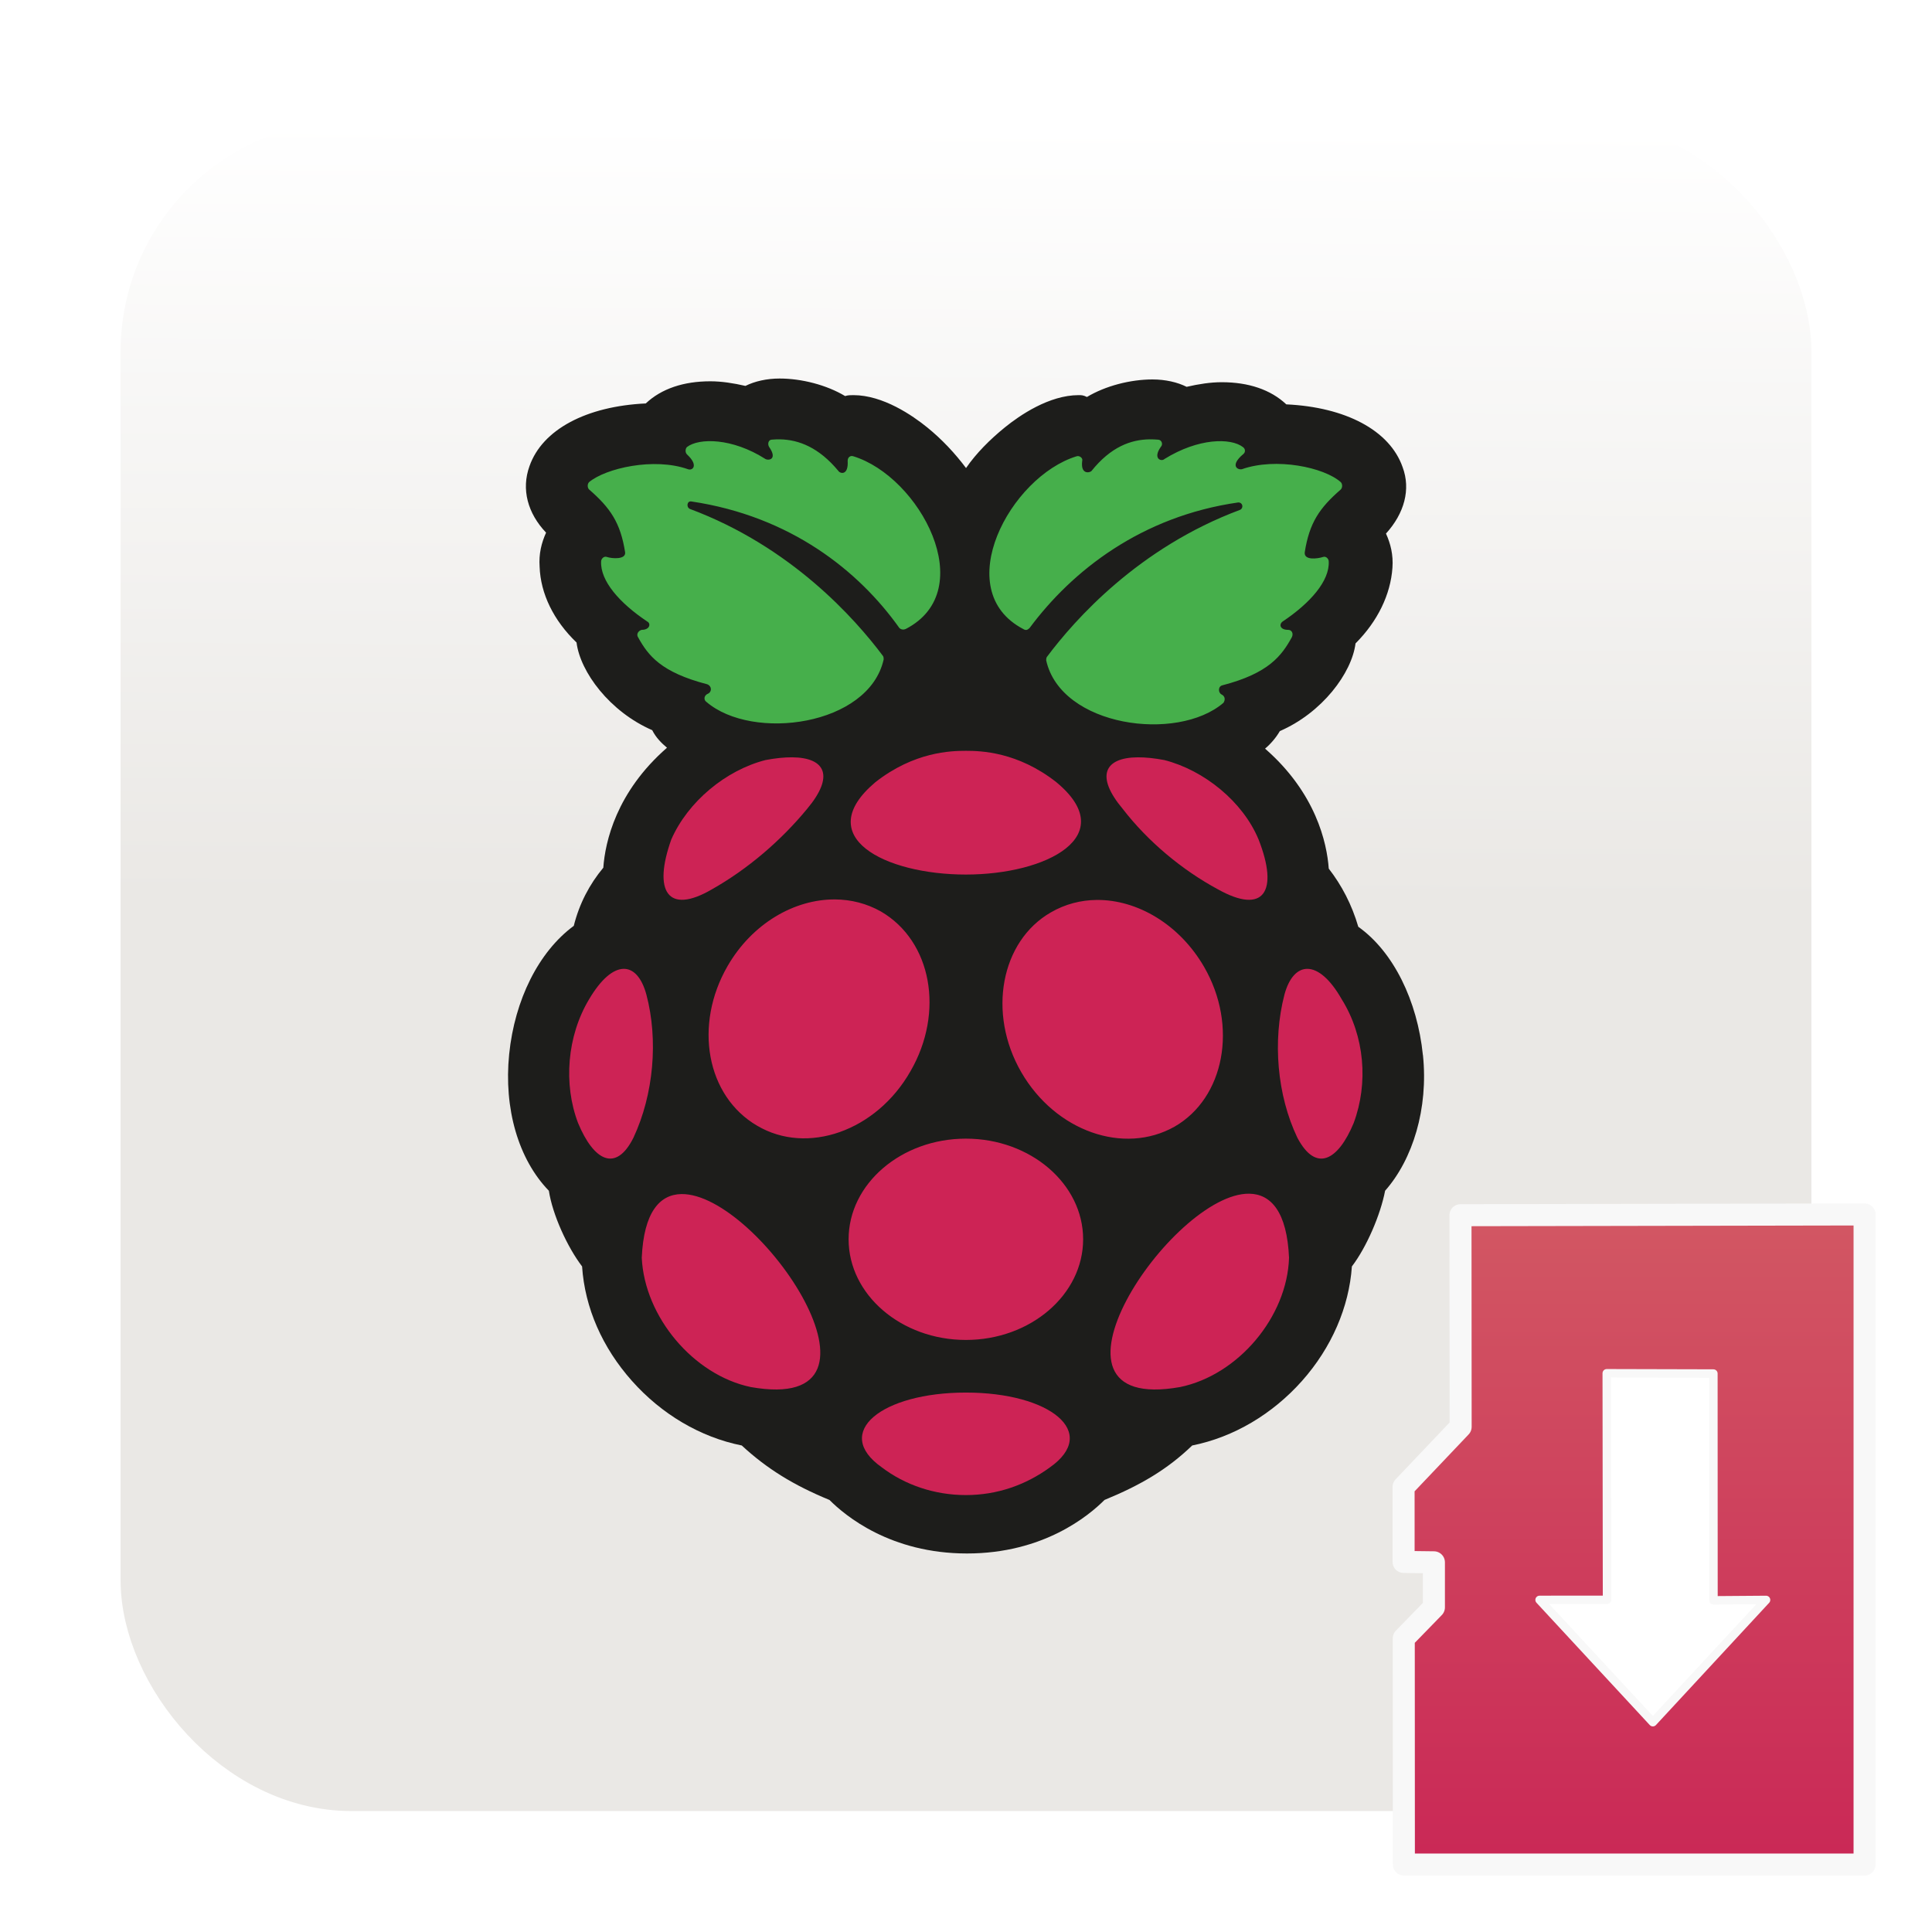
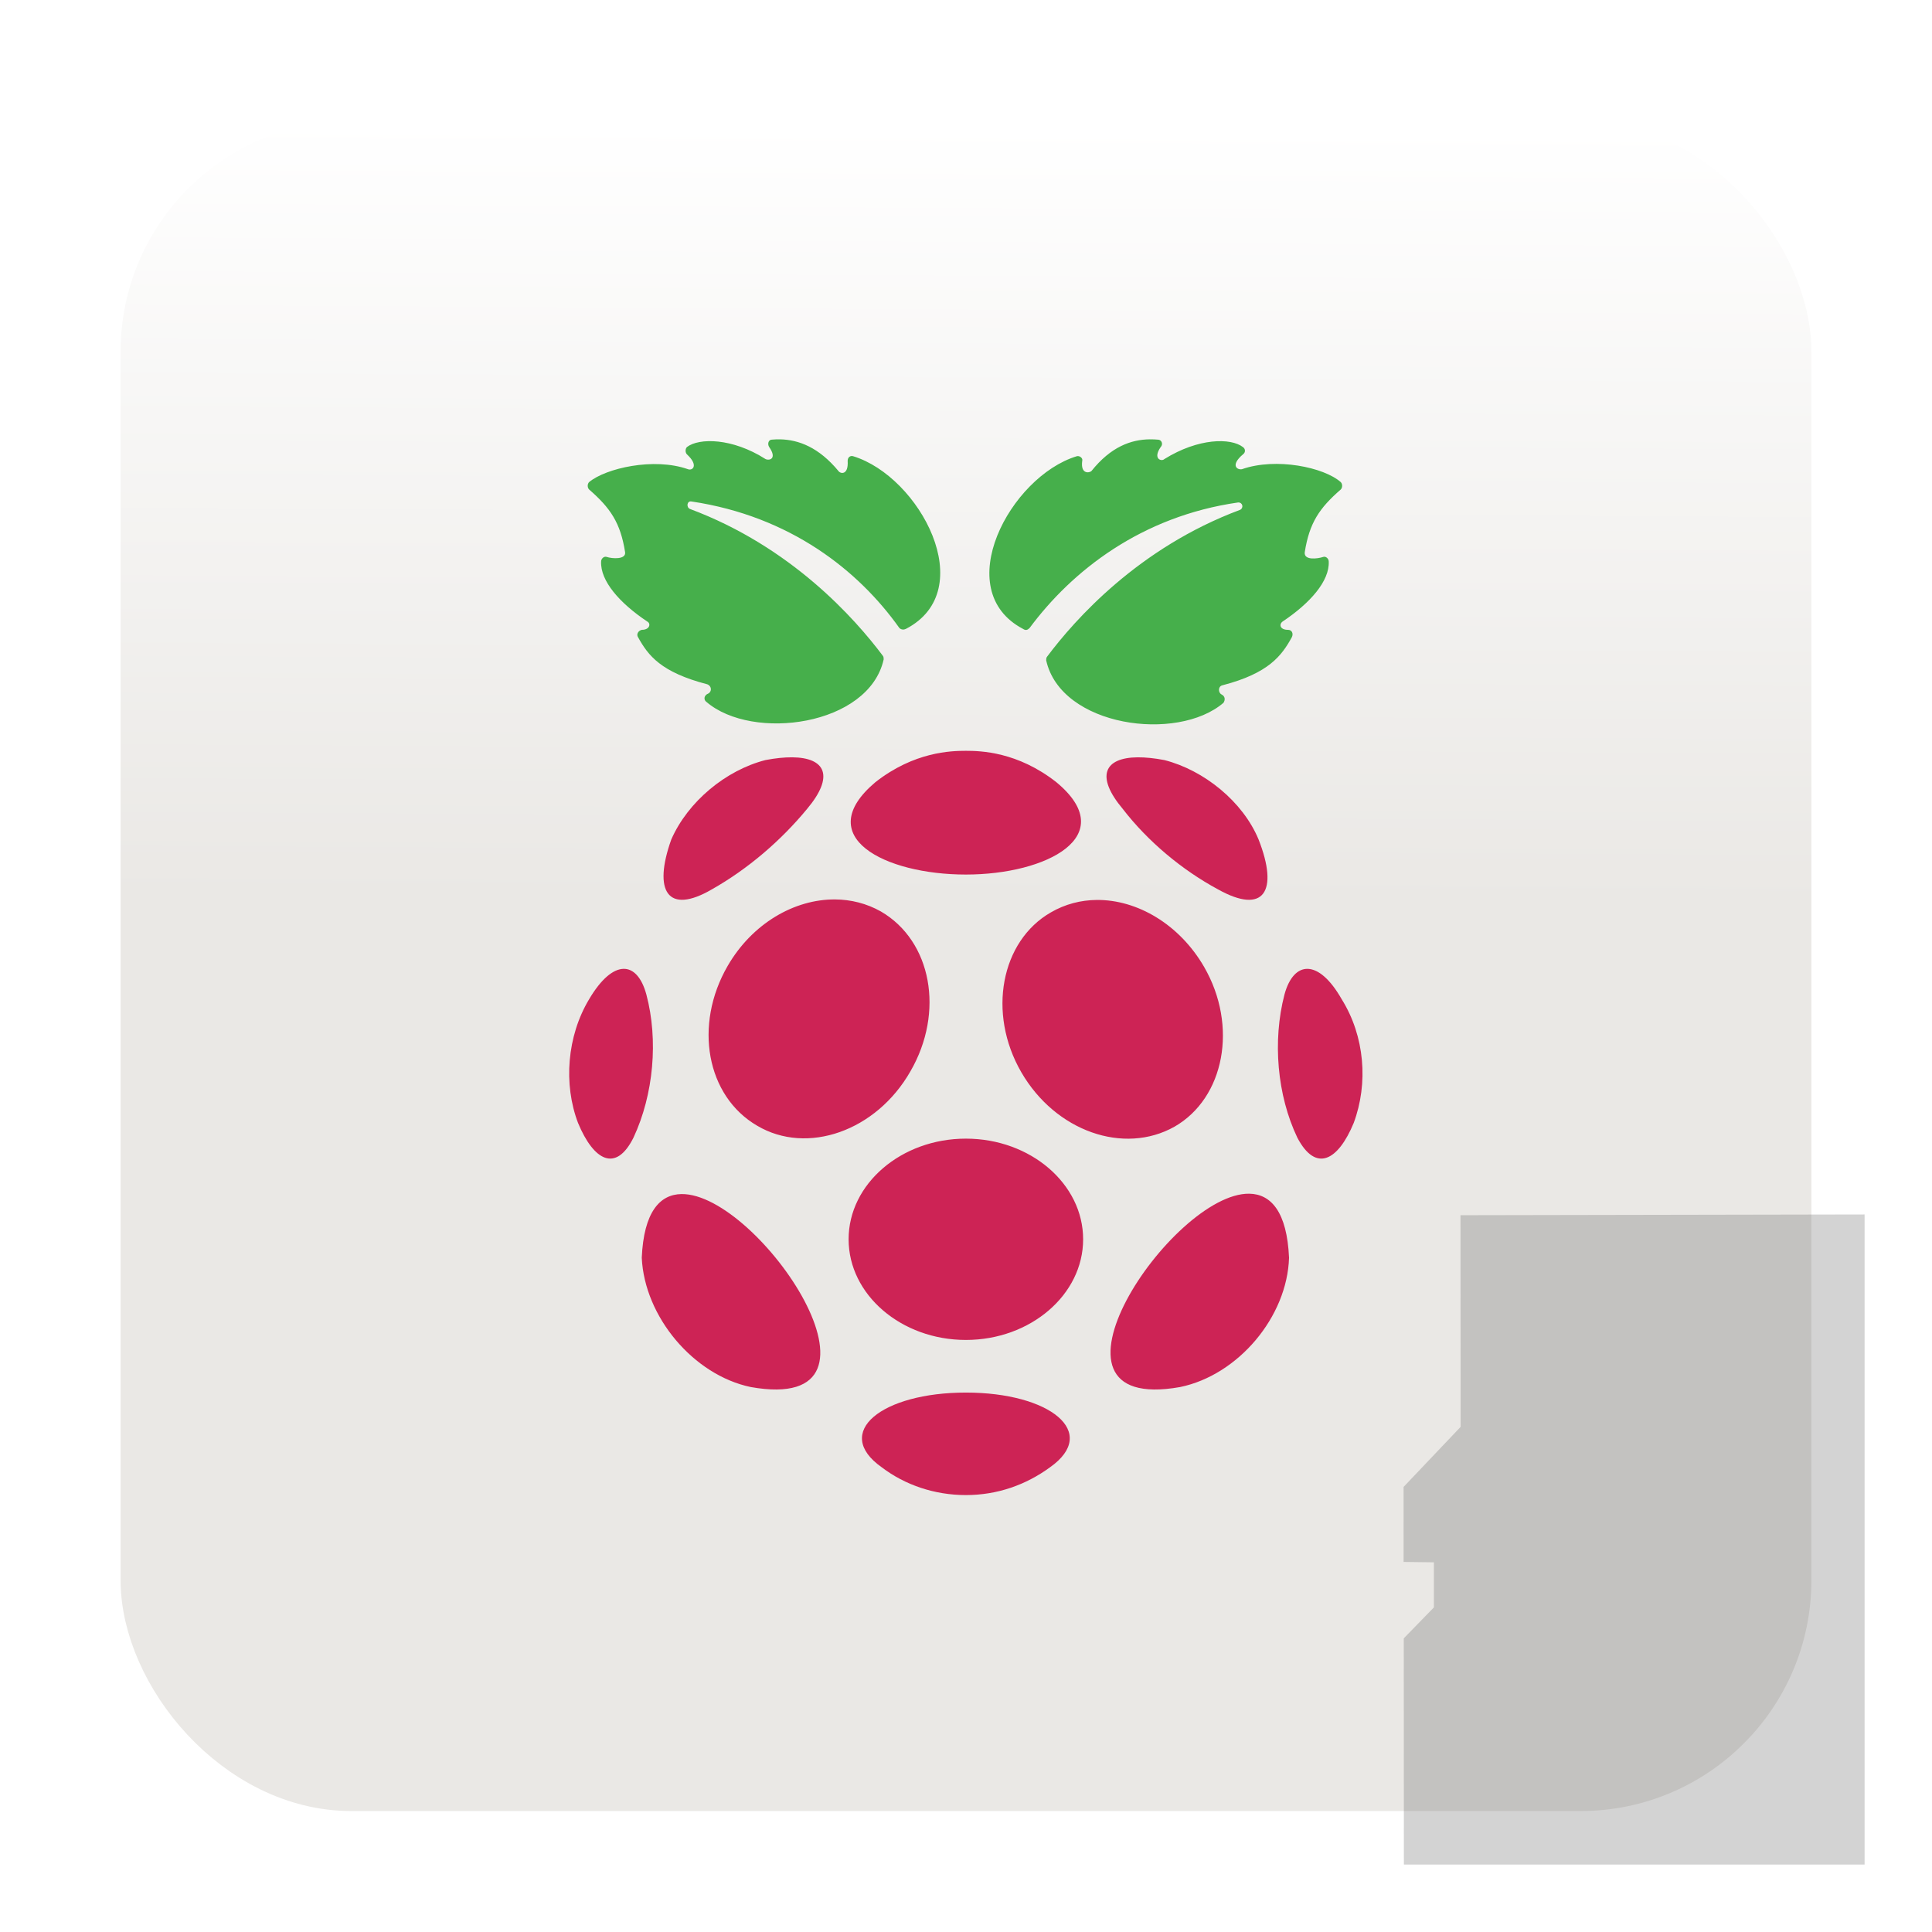
<svg xmlns="http://www.w3.org/2000/svg" xmlns:ns1="http://sodipodi.sourceforge.net/DTD/sodipodi-0.dtd" xmlns:ns2="http://www.inkscape.org/namespaces/inkscape" xmlns:xlink="http://www.w3.org/1999/xlink" version="1.1" id="svg1" width="170.667" height="170.667" viewBox="0 0 170.667 170.667" ns1:docname="rpi-imager.svg" xml:space="preserve" ns2:version="1.3.2 (091e20ef0f, 2023-11-25)" ns2:export-filename="rpi-imager-2.svg" ns2:export-xdpi="96" ns2:export-ydpi="96">
  <defs id="defs1">
    <linearGradient id="linearGradient66" ns2:collect="always">
      <stop style="stop-color:#eae8e5;stop-opacity:1;" offset="0.539" id="stop66" />
      <stop style="stop-color:#ffffff;stop-opacity:1;" offset="1" id="stop67" />
    </linearGradient>
    <linearGradient id="linearGradient59" ns2:collect="always">
      <stop style="stop-color:#ca2856;stop-opacity:1;" offset="0" id="stop60" />
      <stop style="stop-color:#d25763;stop-opacity:1;" offset="1" id="stop59" />
    </linearGradient>
-     <path d="M99.9 73.5c-.6-5.9-3.2-11.2-7-13.9-.7-2.4-1.8-4.5-3.2-6.3-.2-2.8-1.4-8.2-6.9-13 .6-.5 1.2-1.2 1.6-1.9 4.6-2 7.8-6.3 8.2-9.5 2.4-2.4 3.8-5.3 4-8.2.1-1.4-.2-2.6-.7-3.7 2-2.2 2.7-4.8 1.8-7.2-1.4-4-6.2-6.5-12.6-6.8-1.7-1.6-4.1-2.4-7-2.4-1.2 0-2.5.2-3.8.5-1-.5-2.3-.8-3.7-.8-2.4 0-5.1.7-7.1 1.9-.4-.2-.6-.2-.9-.2-3.2 0-6.4 2.2-8 3.5-1.6 1.3-3.1 2.8-4.2 4.4-1.2-1.6-2.6-3.1-4.2-4.4-1.6-1.3-4.8-3.5-8-3.5-.3 0-.6 0-.9.1C35.3.9 32.6.2 30.2.2c-1.4 0-2.7.3-3.7.8-1.3-.3-2.6-.5-3.8-.5-2.9 0-5.3.8-7 2.4-6.4.3-11.2 2.8-12.6 6.8-.9 2.5-.2 5.1 1.8 7.2-.5 1.1-.8 2.3-.7 3.7.1 2.9 1.5 5.8 4 8.2.4 3.2 3.6 7.5 8.2 9.5.4.8 1 1.4 1.6 1.9-5.5 4.8-6.7 10.2-6.9 13-1.5 1.8-2.6 3.9-3.2 6.3-3.8 2.8-6.4 8-7 13.9-.6 5.9 1 11.4 4.3 14.8.4 2.6 2 6.1 3.6 8.2.3 4.5 2.2 8.8 5.4 12.4 3.2 3.6 7.4 6.1 11.9 7 2.7 2.5 5.6 4.3 9.5 5.9 1.7 1.7 6.6 5.8 14.9 5.8s13.2-4.1 14.9-5.8c3.9-1.6 6.8-3.3 9.5-5.9 4.5-.9 8.7-3.4 11.9-7 3.2-3.6 5.1-8 5.4-12.4 1.6-2.1 3.1-5.6 3.6-8.2 3-3.4 4.7-8.9 4.1-14.7Zm-22.2-18c-3.9-2.1-7.6-5.2-10.3-8.7-3.7-4.4-1.3-6.4 4.5-5.3 4.3 1.1 8.5 4.5 10.2 8.6 2.2 5.6.6 8.2-4.4 5.4ZM62.4 8.6c.3-.1.7.2.6.5-.2 1.5.8 1.3 1 1.1 2.4-3 4.9-3.6 7.2-3.4.4 0 .6.5.3.8-.9 1.3.1 1.6.4 1.3 3.7-2.3 7.2-2.3 8.5-1.3.3.2.3.6 0 .8-1.4 1.2-.6 1.7-.1 1.6 3.7-1.3 8.9-.2 10.7 1.4.2.2.2.6 0 .8-2.3 2-3.4 3.6-3.9 6.8-.1.9 1.4.7 2 .5.3-.1.6.2.6.5.1 2.1-2 4.5-5 6.5-.4.3-.3.9.6.9.4 0 .6.4.4.8-1.1 2-2.5 3.9-7.5 5.2-.5.1-.5.8-.1 1 .4.2.4.6.2.9-5 4.3-17.6 2.6-19.2-4.6 0-.1 0-.3.1-.4 3-4 9.9-11.8 20.9-15.9.4-.2.3-.8-.2-.8-10.5 1.5-18 7.4-22.6 13.6-.2.2-.4.3-.7.1-8-4.2-1.4-16.5 5.8-18.7Zm-12 31.9c1.6 0 5.6.1 9.8 3.4 7 5.8-1 10-9.8 10s-16.8-4.1-9.8-10c4.2-3.3 8.2-3.4 9.8-3.4ZM14.9 28.2c-.2-.3 0-.7.4-.8.9 0 1-.7.6-.9-3-2-5.1-4.4-5-6.5 0-.3.3-.6.6-.5.6.2 2.1.3 2-.5-.5-3.2-1.6-4.8-3.9-6.8-.2-.2-.2-.6 0-.8 1.8-1.5 7-2.7 10.7-1.4.5.2 1.2-.4-.1-1.6-.2-.2-.2-.6 0-.8 1.3-1 4.9-1 8.5 1.3.4.2 1.3 0 .4-1.3-.2-.3-.1-.8.3-.8 2.3-.2 4.8.5 7.2 3.4.2.3 1.1.5 1-1.1 0-.4.3-.6.6-.5 7.2 2.2 13.8 14.5 5.7 18.7-.2.1-.5.1-.7-.1-4.4-6.2-11.8-12.1-22.5-13.7-.5-.1-.6.6-.2.8 11 4.1 17.9 11.9 20.9 15.9.1.1.1.3.1.4-1.6 7.2-14.2 8.9-19.2 4.6-.3-.2-.3-.7.2-.9.4-.2.4-.8-.1-1-5-1.3-6.4-3.1-7.5-5.1Zm3.6 21.9c1.8-4.1 5.9-7.5 10.2-8.6 5.8-1.1 8.2.9 4.5 5.3-2.8 3.4-6.4 6.5-10.3 8.7-4.8 2.8-6.4.2-4.4-5.4ZM8.4 80.8c-1.6-4.2-1.2-9.4 1.2-13.4 2.6-4.4 5.2-4.2 6.2-.5 1.3 4.9.8 10.8-1.4 15.5-1.9 3.8-4.3 2.5-6-1.6Zm18.7 28.6c-6.2-1.3-11.5-7.6-11.8-14 1-22.6 33.7 17.9 11.8 14Zm.7-28.3c-5.5-3.2-6.9-10.9-3.2-17.3s11.1-9 16.6-5.9c5.5 3.2 6.9 10.9 3.2 17.3-3.7 6.5-11.2 9.1-16.6 5.9Zm31.7 37c-2.6 1.9-5.7 3-9.1 3-3.4 0-6.6-1.1-9.1-3-5.4-3.8 0-8.1 9.1-8.1s14.5 4.3 9.1 8.1Zm-9.1-13.8c-7 0-12.7-4.9-12.7-10.9s5.7-10.9 12.7-10.9c7 0 12.7 4.9 12.7 10.9s-5.7 10.9-12.7 10.9Zm6-29c-3.7-6.4-2.2-14.2 3.2-17.3 5.5-3.2 12.9-.5 16.6 5.9 3.7 6.4 2.2 14.2-3.2 17.3-5.5 3.1-12.9.5-16.6-5.9Zm17.2 34.1c-21.9 3.9 10.8-36.7 11.8-14-.2 6.4-5.5 12.7-11.8 14Zm18.8-28.6c-1.7 4.1-4.1 5.4-6.1 1.6-2.2-4.6-2.7-10.5-1.4-15.5 1-3.7 3.7-3.9 6.2.5 2.5 4 2.9 9.1 1.3 13.4Z" id="a" />
    <clipPath clipPathUnits="userSpaceOnUse" id="clipPath7">
      <g ns2:label="Clip" id="use7" />
    </clipPath>
    <linearGradient ns2:collect="always" xlink:href="#linearGradient59" id="linearGradient60" x1="146.666" y1="164.711" x2="146.666" y2="107.288" gradientUnits="userSpaceOnUse" spreadMethod="pad" />
    <linearGradient ns2:collect="always" xlink:href="#linearGradient66" id="linearGradient67" x1="87.346" y1="159.917" x2="88.184" y2="10.932" gradientUnits="userSpaceOnUse" />
    <linearGradient ns2:collect="always" xlink:href="#linearGradient66" id="linearGradient73" x1="87.346" y1="159.917" x2="88.184" y2="10.932" gradientUnits="userSpaceOnUse" />
    <clipPath clipPathUnits="userSpaceOnUse" id="clipPath117">
      <path id="path118" style="display:inline;opacity:1;fill:#ffffff;fill-opacity:1;stroke:none;stroke-width:0.871" d="m -14.771,43.534 c -1.788,0.019 -3.685,0.704 -5.515,2.992 -0.174,0.174 -1.045,0.349 -0.871,-0.958 0.087,-0.261 -0.263,-0.523 -0.524,-0.436 -6.275,1.917 -12.026,12.638 -5.054,16.298 0.261,0.174 0.435,0.087 0.61,-0.088 4.009,-5.403 10.544,-10.544 19.694,-11.851 0.436,0 0.524,0.523 0.175,0.697 -9.586,3.573 -15.6,10.369 -18.214,13.855 -0.087,0.087 -0.088,0.261 -0.088,0.349 1.394,6.275 12.375,7.755 16.732,4.008 0.174,-0.261 0.175,-0.609 -0.173,-0.783 -0.348,-0.174 -0.348,-0.785 0.088,-0.873 4.357,-1.133 5.578,-2.789 6.536,-4.532 0.174,-0.349 -4.27e-5,-0.697 -0.349,-0.697 -0.784,0 -0.873,-0.521 -0.524,-0.783 2.614,-1.743 4.444,-3.836 4.357,-5.666 0,-0.261 -0.26,-0.521 -0.522,-0.434 -0.523,0.174 -1.83,0.348 -1.743,-0.436 0.436,-2.789 1.394,-4.184 3.399,-5.927 0.174,-0.174 0.174,-0.523 0,-0.697 -1.569,-1.394 -6.101,-2.352 -9.325,-1.219 -0.436,0.087 -1.132,-0.349 0.088,-1.395 0.261,-0.174 0.261,-0.523 0,-0.697 -1.133,-0.871 -4.182,-0.871 -7.407,1.134 -0.261,0.261 -1.133,-6.46e-4 -0.349,-1.134 0.261,-0.261 0.088,-0.697 -0.261,-0.697 -0.251,-0.022 -0.504,-0.032 -0.76,-0.029 z m -34.909,0.002 c -0.255,-0.005 -0.509,0.005 -0.76,0.027 -0.349,0 -0.435,0.436 -0.261,0.697 0.784,1.133 -3.7e-5,1.308 -0.349,1.134 -3.137,-2.004 -6.276,-2.005 -7.409,-1.134 -0.174,0.174 -0.174,0.523 0,0.697 1.133,1.046 0.523,1.569 0.088,1.395 -3.224,-1.133 -7.757,-0.088 -9.325,1.219 -0.174,0.174 -0.174,0.523 0,0.697 2.004,1.743 2.963,3.138 3.399,5.927 0.087,0.697 -1.218,0.611 -1.741,0.436 -0.261,-0.087 -0.524,0.173 -0.524,0.434 -0.087,1.83 1.742,3.923 4.357,5.666 0.349,0.174 0.262,0.783 -0.522,0.783 -0.349,0.087 -0.523,0.436 -0.349,0.697 0.959,1.743 2.179,3.312 6.536,4.444 0.436,0.174 0.436,0.698 0.088,0.873 -0.436,0.174 -0.437,0.611 -0.175,0.785 4.357,3.747 15.338,2.264 16.732,-4.01 0,-0.087 0.002,-0.261 -0.086,-0.349 -2.614,-3.486 -8.628,-10.282 -18.214,-13.855 -0.349,-0.174 -0.262,-0.784 0.173,-0.697 9.325,1.394 15.774,6.536 19.609,11.939 0.174,0.174 0.435,0.175 0.61,0.088 7.059,-3.66 1.308,-14.381 -4.966,-16.298 -0.261,-0.087 -0.524,0.088 -0.524,0.436 0.087,1.394 -0.696,1.22 -0.871,0.958 -1.83,-2.211 -3.727,-2.955 -5.515,-2.989 z m 17.542,29.395 c -1.394,0 -4.88,0.086 -8.54,2.962 -6.1,5.142 0.871,8.716 8.54,8.716 7.669,0 14.641,-3.661 8.54,-8.716 -3.66,-2.876 -7.146,-2.962 -8.54,-2.962 z m -16.396,0.614 c -0.724,-0.006 -1.568,0.079 -2.516,0.259 -3.747,0.959 -7.32,3.921 -8.889,7.494 -1.743,4.88 -0.348,7.146 3.835,4.705 3.399,-1.917 6.534,-4.619 8.975,-7.582 2.62,-3.115 1.732,-4.85 -1.405,-4.877 z m 32.616,0 c -3.137,0.027 -4.027,1.761 -1.407,4.877 2.353,3.05 5.578,5.752 8.977,7.582 4.357,2.44 5.752,0.175 3.835,-4.705 -1.481,-3.573 -5.142,-6.536 -8.889,-7.494 -0.948,-0.18 -1.792,-0.265 -2.516,-0.259 z M -44.483,86.958 c -3.837,-0.028 -7.822,2.271 -10.139,6.279 -3.224,5.577 -2.004,12.288 2.789,15.077 4.706,2.789 11.242,0.523 14.467,-5.142 3.224,-5.577 2.004,-12.288 -2.789,-15.077 -1.348,-0.76 -2.826,-1.127 -4.328,-1.138 z m 24.692,0.048 c -1.501,0.014 -2.982,0.393 -4.33,1.177 -4.706,2.702 -6.013,9.499 -2.789,15.077 3.224,5.577 9.674,7.843 14.467,5.142 4.706,-2.702 6.013,-9.499 2.789,-15.077 C -11.972,89.317 -15.954,86.972 -19.791,87.006 Z m -44.678,6.503 c -0.959,0.033 -2.092,0.949 -3.225,2.866 -2.092,3.486 -2.44,8.018 -1.046,11.678 1.481,3.573 3.574,4.704 5.229,1.392 1.917,-4.096 2.354,-9.236 1.221,-13.507 -0.436,-1.612 -1.221,-2.463 -2.179,-2.43 z m 64.609,0 c -0.97,-0.033 -1.775,0.818 -2.211,2.43 -1.133,4.357 -0.698,9.498 1.219,13.507 1.743,3.312 3.836,2.181 5.317,-1.392 C 5.859,104.306 5.509,99.861 3.331,96.375 2.241,94.458 1.108,93.542 0.139,93.509 Z M -32.137,109.533 c -6.1,0 -11.068,4.27 -11.068,9.498 0,5.229 4.968,9.501 11.068,9.501 6.1,0 11.066,-4.272 11.066,-9.501 0,-5.229 -4.966,-9.498 -11.066,-9.498 z m 26.75,5.196 c -7.312,-0.112 -21.442,20.903 -6.532,18.248 5.49,-1.133 10.107,-6.625 10.281,-12.202 -0.191,-4.327 -1.702,-6.014 -3.749,-6.046 z m -53.59,0.035 c -2.047,0.026 -3.559,1.702 -3.749,6.01 0.261,5.577 4.88,11.069 10.283,12.202 14.91,2.655 0.777,-18.306 -6.534,-18.212 z m 26.84,18.734 c -7.93,0 -12.637,3.749 -7.931,7.06 2.179,1.656 4.968,2.614 7.931,2.614 2.963,0 5.663,-0.958 7.929,-2.614 4.706,-3.312 0.002,-7.06 -7.929,-7.06 z" />
    </clipPath>
    <filter ns2:collect="always" style="color-interpolation-filters:sRGB" id="filter120" x="-0.136" y="-0.096" width="1.271" height="1.192">
      <feGaussianBlur ns2:collect="always" stdDeviation="2.3" id="feGaussianBlur120" />
    </filter>
  </defs>
  <ns1:namedview id="namedview1" pagecolor="#505050" bordercolor="#eeeeee" borderopacity="1" ns2:showpageshadow="0" ns2:pageopacity="0" ns2:pagecheckerboard="0" ns2:deskcolor="#505050" showgrid="false" ns2:zoom="3.3849974" ns2:cx="71.34422" ns2:cy="87.296965" ns2:window-width="1920" ns2:window-height="1011" ns2:window-x="0" ns2:window-y="32" ns2:window-maximized="1" ns2:current-layer="layer1" />
  <g ns2:groupmode="layer" id="layer1" ns2:label="Image 1" style="display:inline;opacity:1">
    <rect style="display:inline;fill:url(#linearGradient73);fill-rule:evenodd;stroke:url(#linearGradient67);stroke-width:5;stroke-linecap:round;stroke-linejoin:round;stroke-dasharray:none;stroke-opacity:1" id="rect1" width="144.36" height="144.297" x="13.153" y="13.185" ns2:label="background" ry="17.883" />
-     <path style="display:inline;fill:#1d1d1b;fill-opacity:1;stroke-width:0.815" d="m 125.694,93.201 c -0.489,-4.811 -2.609,-9.132 -5.707,-11.333 -0.571,-1.957 -1.468,-3.669 -2.609,-5.137 -0.163,-2.283 -1.141,-6.686 -5.626,-10.599 0.489,-0.408 0.978,-0.978 1.305,-1.549 3.751,-1.631 6.36,-5.137 6.686,-7.746 1.957,-1.957 3.098,-4.321 3.261,-6.686 0.082,-1.141 -0.163,-2.12 -0.571,-3.017 1.631,-1.794 2.201,-3.914 1.468,-5.87 -1.141,-3.261 -5.055,-5.3 -10.273,-5.544 -1.386,-1.305 -3.343,-1.957 -5.707,-1.957 -0.978,0 -2.038,0.163 -3.098,0.408 -0.815,-0.408 -1.875,-0.652 -3.017,-0.652 -1.957,0 -4.158,0.571 -5.789,1.549 -0.326,-0.163 -0.489,-0.163 -0.734,-0.163 -2.609,0 -5.218,1.794 -6.523,2.854 -1.305,1.06 -2.528,2.283 -3.424,3.587 -0.978,-1.305 -2.12,-2.528 -3.424,-3.587 -1.305,-1.06 -3.914,-2.854 -6.523,-2.854 -0.245,0 -0.489,0 -0.734,0.082 -1.631,-0.978 -3.832,-1.549 -5.789,-1.549 -1.141,0 -2.201,0.245 -3.017,0.652 -1.06,-0.245 -2.12,-0.408 -3.098,-0.408 -2.364,0 -4.321,0.652 -5.707,1.957 -5.218,0.245 -9.132,2.283 -10.273,5.544 -0.734,2.038 -0.163,4.158 1.468,5.87 -0.408,0.897 -0.652,1.875 -0.571,3.017 0.082,2.364 1.223,4.729 3.261,6.686 0.326,2.609 2.935,6.115 6.686,7.746 0.326,0.652 0.815,1.141 1.305,1.549 -4.484,3.914 -5.463,8.316 -5.626,10.599 -1.223,1.468 -2.12,3.18 -2.609,5.137 -3.098,2.283 -5.218,6.523 -5.707,11.333 -0.489,4.811 0.815,9.295 3.506,12.067 0.326,2.12 1.631,4.974 2.935,6.686 0.245,3.669 1.794,7.175 4.403,10.11 2.609,2.935 6.034,4.974 9.703,5.707 2.201,2.038 4.566,3.506 7.746,4.811 1.386,1.386 5.381,4.729 12.149,4.729 6.767,0 10.763,-3.343 12.149,-4.729 3.18,-1.305 5.544,-2.691 7.746,-4.811 3.669,-0.734 7.093,-2.772 9.703,-5.707 2.609,-2.935 4.158,-6.523 4.403,-10.11 1.305,-1.712 2.528,-4.566 2.935,-6.686 2.446,-2.772 3.832,-7.257 3.343,-11.986 z" id="a-29" ns2:label="raspberry-background" />
    <g id="g9" clip-path="url(#clipPath117)" transform="matrix(0.936,0,0,0.936,115.403,-1.939)" style="display:inline;stroke:none" ns2:label="raspberry">
      <rect style="display:inline;mix-blend-mode:normal;fill:#46af4b;fill-opacity:1;fill-rule:evenodd;stroke:none;stroke-width:0.28;stroke-linecap:round;stroke-linejoin:round;stroke-dasharray:none" id="rect3" width="90.617" height="36.12" x="-77.447" y="36.812" ns2:label="green" />
      <rect style="display:inline;mix-blend-mode:normal;fill:#cd2355;fill-opacity:1;fill-rule:evenodd;stroke:none;stroke-width:0.263;stroke-linecap:round;stroke-linejoin:round;stroke-dasharray:none" id="rect2" width="90.617" height="76.203" x="-77.447" y="72.932" ry="0" ns2:label="red" />
    </g>
    <path style="display:inline;opacity:0.5;mix-blend-mode:normal;fill:#515151;fill-opacity:1;fill-rule:evenodd;stroke:none;stroke-width:1.946;stroke-linecap:round;stroke-linejoin:round;stroke-dasharray:none;stroke-opacity:1;filter:url(#filter120)" d="m 129.015,107.348 35.697,-0.067 -4.5e-4,57.43 -40.697,-0.003 -0.01,-19.981 2.663,-2.736 v -3.981 l -2.677,-0.034 -0.003,-6.625 5.041,-5.308 z" id="path59-8" ns1:nodetypes="ccccccccccc" ns2:label="sdcard-shadow" />
    <g id="g74" style="display:inline;opacity:1" ns2:label="sdcard">
-       <path style="display:inline;opacity:1;fill:url(#linearGradient60);fill-rule:evenodd;stroke:#f8f8f8;stroke-width:1.946;stroke-linecap:round;stroke-linejoin:round;stroke-dasharray:none;stroke-opacity:1" d="m 129.015,107.348 35.697,-0.067 -4.5e-4,57.43 -40.697,-0.003 -0.01,-19.981 2.663,-2.736 v -3.981 l -2.677,-0.034 -0.003,-6.625 5.041,-5.308 z" id="path59" ns1:nodetypes="ccccccccccc" ns2:label="card" />
-       <path style="display:inline;opacity:1;fill:#ffffff;fill-opacity:1;fill-rule:evenodd;stroke:#f8f8f8;stroke-width:0.746;stroke-linecap:round;stroke-linejoin:round;stroke-dasharray:none;stroke-opacity:1" d="m 141.935,121.31 9.421,0.024 0.008,20.034 4.644,-0.035 -10,10.799 -10.006,-10.803 5.958,-0.006 z" id="path66" ns1:nodetypes="cccccccc" ns2:label="arrow" />
-     </g>
+       </g>
  </g>
</svg>